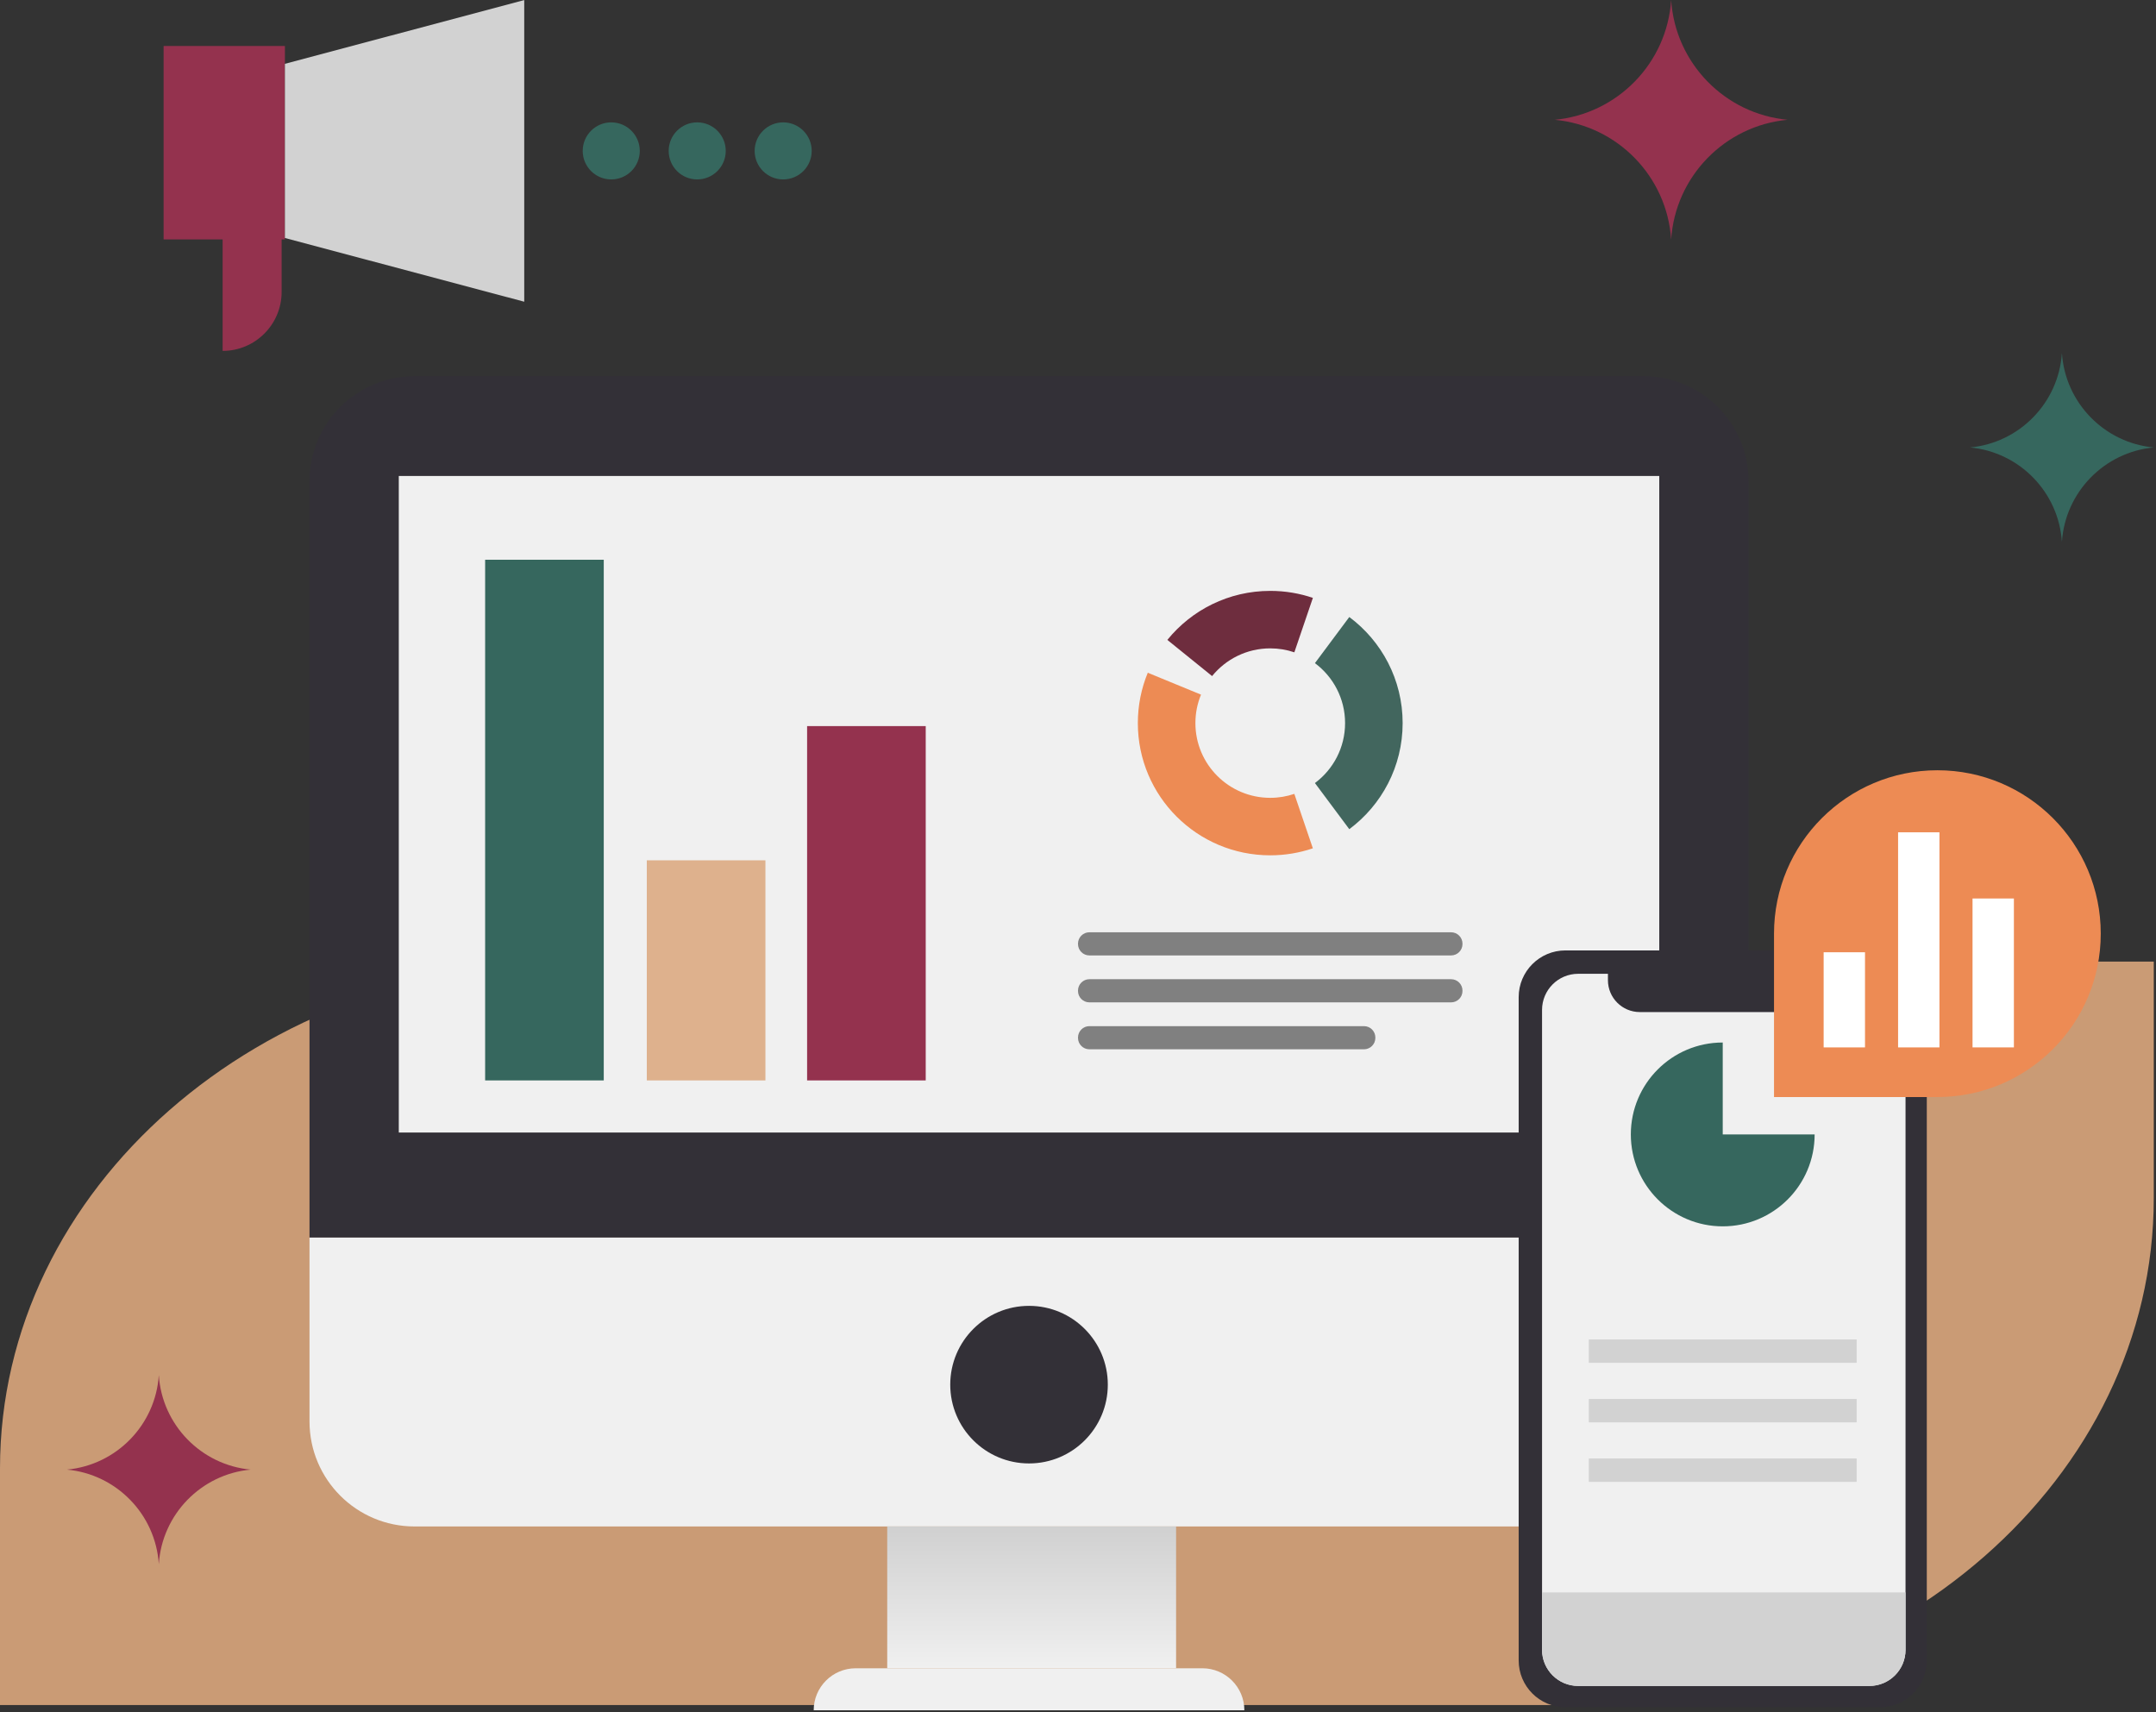
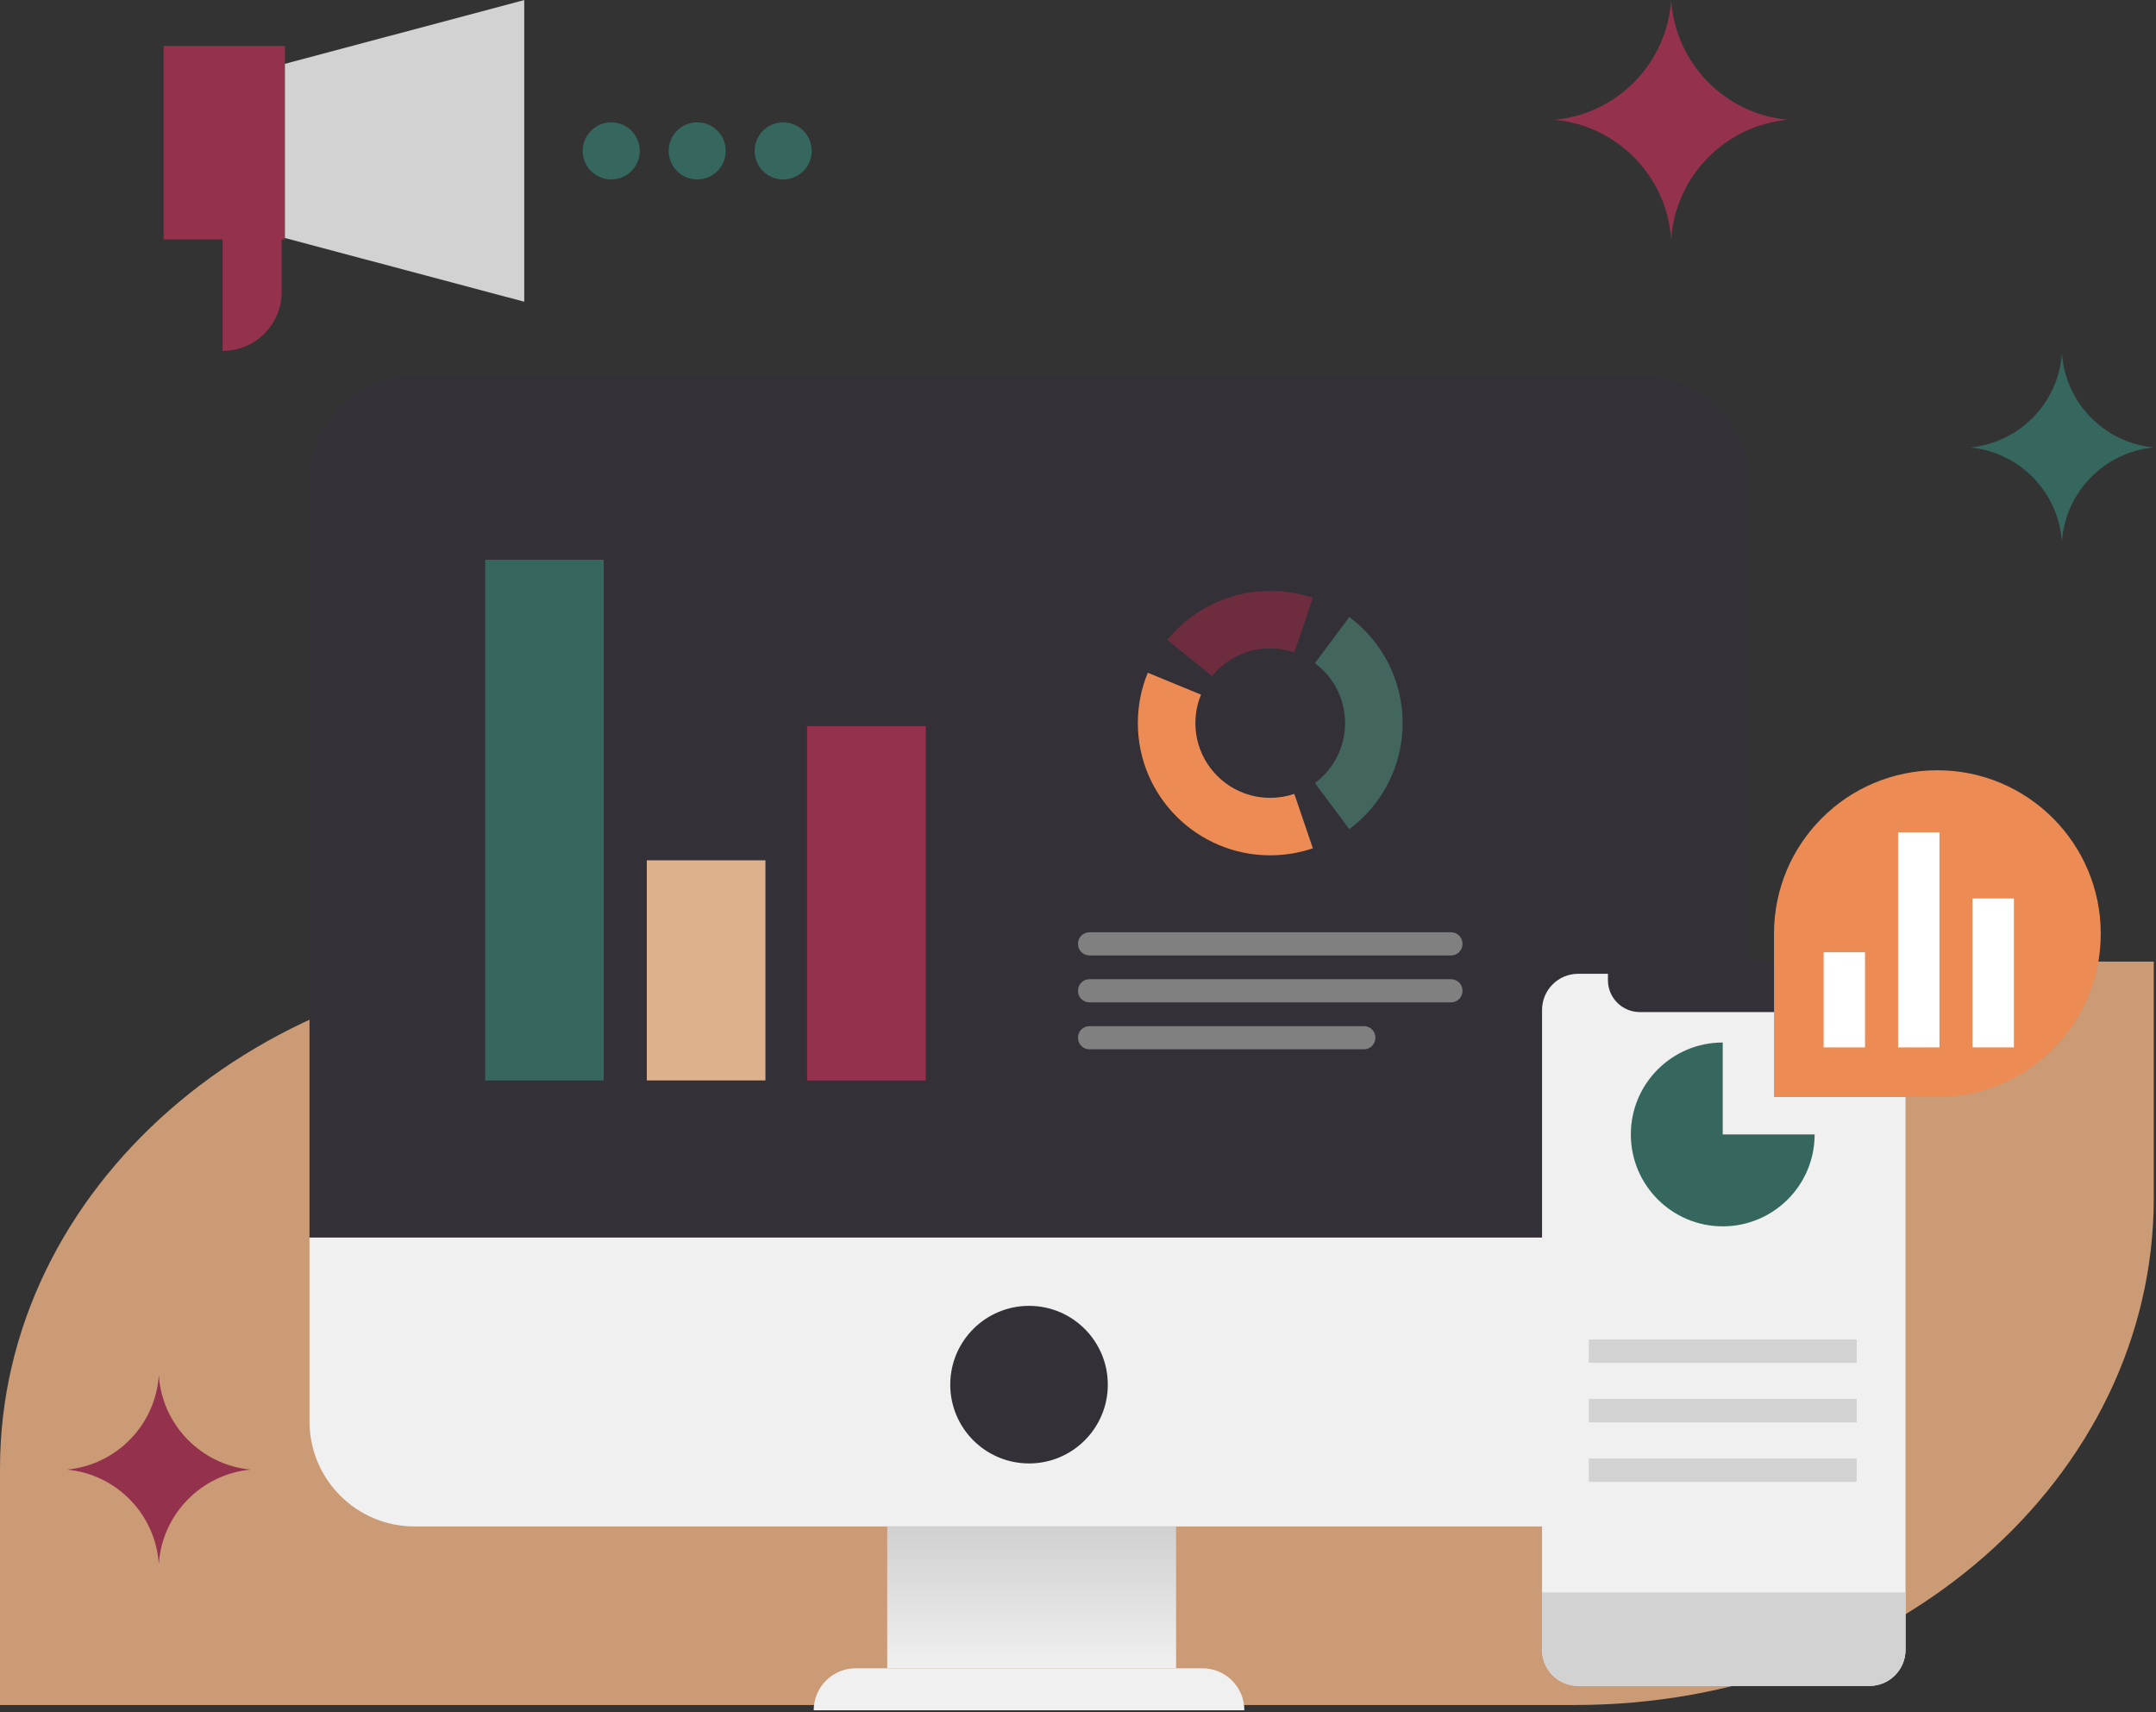
<svg xmlns="http://www.w3.org/2000/svg" width="500" height="397" viewBox="0 0 500 397" fill="none">
  <rect x="0" y="0" width="500" height="397" fill="#333333" stroke="none" />
  <path d="M0 340.529C0 275.61 60.113 222.983 134.269 222.983H499.482V277.838C499.482 342.756 439.367 395.383 365.212 395.383H0V340.529Z" fill="#CA9B75" />
  <path d="M478.18 125.676C477.427 114.118 468.347 104.834 456.879 103.763C468.347 102.692 477.427 93.407 478.18 81.85C478.933 93.407 488.014 102.692 499.482 103.763C488.014 104.834 478.933 114.118 478.18 125.676Z" fill="#36675E" />
  <path d="M36.83 362.704C36.077 351.147 26.996 341.862 15.528 340.791C26.996 339.72 36.077 330.435 36.83 318.878C37.583 330.435 46.663 339.72 58.131 340.791C46.663 341.862 37.583 351.147 36.83 362.704Z" fill="#94324E" />
  <path d="M387.558 55.557C386.603 40.905 375.093 29.136 360.555 27.777C375.093 26.421 386.603 14.65 387.558 0C388.512 14.65 400.023 26.421 414.56 27.777C400.023 29.136 388.512 40.907 387.558 55.557Z" fill="#94324E" />
  <path d="M71.778 111.594C71.778 98.14 82.684 87.234 96.138 87.234H381.148C394.602 87.234 405.508 98.14 405.508 111.594V286.985H71.778V111.594Z" fill="#333037" />
  <path d="M71.778 286.985H405.508V329.615C405.508 343.069 394.602 353.975 381.148 353.975H96.138C82.684 353.975 71.778 343.069 71.778 329.615V286.985Z" fill="#F0F0F0" />
  <path d="M238.643 339.359C248.733 339.359 256.913 331.179 256.913 321.089C256.913 310.999 248.733 302.819 238.643 302.819C228.553 302.819 220.373 310.999 220.373 321.089C220.373 331.179 228.553 339.359 238.643 339.359Z" fill="#333037" />
  <path d="M272.747 353.975H205.757V386.86H272.747V353.975Z" fill="url(#paint0_linear_305_422)" />
  <path d="M188.705 396.605C188.705 391.224 193.068 386.861 198.449 386.861H278.837C284.218 386.861 288.581 391.224 288.581 396.605H188.705Z" fill="#F0F0F0" />
-   <path d="M384.802 110.376H92.484V262.625H384.802V110.376Z" fill="#F0F0F0" />
  <path fill-rule="evenodd" clip-rule="evenodd" d="M263.878 167.681C263.878 163.546 264.697 159.603 266.183 156.004L278.53 161.081C277.689 163.115 277.227 165.344 277.227 167.681C277.227 177.252 284.996 185.011 294.58 185.011C296.535 185.011 298.415 184.688 300.168 184.093L304.466 196.718C301.365 197.771 298.039 198.342 294.58 198.342C277.624 198.342 263.878 184.614 263.878 167.681Z" fill="#ED8B54" />
  <path d="M304.946 153.777C309.19 156.937 311.938 161.988 311.938 167.681C311.938 173.373 309.19 178.425 304.946 181.584L312.916 192.279C320.425 186.69 325.288 177.752 325.288 167.681C325.288 157.609 320.425 148.672 312.916 143.082L304.946 153.777Z" fill="#42665E" />
  <path fill-rule="evenodd" clip-rule="evenodd" d="M304.472 138.644C301.37 137.591 298.044 137.021 294.585 137.021C284.95 137.021 276.35 141.453 270.721 148.388L281.097 156.777C284.279 152.857 289.139 150.351 294.585 150.351C296.54 150.351 298.42 150.673 300.173 151.269L304.472 138.644Z" fill="#6E2D3E" />
  <path fill-rule="evenodd" clip-rule="evenodd" d="M339.166 218.828C339.166 217.37 337.981 216.188 336.526 216.188C323.447 216.188 265.719 216.188 252.64 216.188C251.185 216.188 250 217.37 250 218.828C250 218.858 250 218.888 250 218.918C250 220.376 251.185 221.558 252.64 221.558C265.719 221.558 323.447 221.558 336.526 221.558C337.981 221.558 339.166 220.376 339.166 218.918C339.166 218.888 339.166 218.858 339.166 218.828Z" fill="#808080" />
  <path fill-rule="evenodd" clip-rule="evenodd" d="M339.166 229.711C339.166 228.253 337.981 227.071 336.526 227.071C323.447 227.071 265.719 227.071 252.64 227.071C251.185 227.071 250 228.253 250 229.711C250 229.742 250 229.772 250 229.802C250 231.26 251.185 232.442 252.64 232.442C265.719 232.442 323.447 232.442 336.526 232.442C337.981 232.442 339.166 231.26 339.166 229.802C339.166 229.772 339.166 229.742 339.166 229.711Z" fill="#808080" />
  <path fill-rule="evenodd" clip-rule="evenodd" d="M318.961 240.594C318.961 239.136 317.78 237.954 316.32 237.954C305.371 237.954 263.591 237.954 252.642 237.954C251.186 237.954 250 239.136 250 240.594C250 240.625 250 240.655 250 240.685C250 242.143 251.186 243.325 252.642 243.325C263.591 243.325 305.371 243.325 316.32 243.325C317.78 243.325 318.961 242.143 318.961 240.685C318.961 240.655 318.961 240.625 318.961 240.594Z" fill="#808080" />
  <path d="M140.017 129.801H112.508V250.542H140.017V129.801Z" fill="#36675E" />
  <path d="M177.509 199.499H150V250.544H177.509V199.499Z" fill="#DEB18D" />
  <path d="M214.685 168.376H187.176V250.542H214.685V168.376Z" fill="#94324E" />
  <path d="M188.244 34.992C188.244 38.647 185.281 41.608 181.628 41.608C177.973 41.608 175.011 38.647 175.011 34.992C175.011 31.338 177.973 28.376 181.628 28.376C185.281 28.376 188.244 31.338 188.244 34.992Z" fill="#36675E" />
  <path d="M148.371 34.992C148.371 38.647 145.408 41.608 141.754 41.608C138.099 41.608 135.138 38.647 135.138 34.992C135.138 31.338 138.099 28.376 141.754 28.376C145.408 28.376 148.371 31.338 148.371 34.992Z" fill="#36675E" />
  <path d="M168.307 34.992C168.307 38.647 165.345 41.608 161.691 41.608C158.036 41.608 155.074 38.647 155.074 34.992C155.074 31.338 158.036 28.376 161.691 28.376C165.345 28.376 168.307 31.338 168.307 34.992Z" fill="#36675E" />
  <path d="M66.075 10.664H37.944V55.521H66.075V10.664Z" fill="#94324E" />
  <path d="M66.075 14.797L121.576 0.019L121.577 69.966L66.075 55.188L66.075 14.797Z" fill="#D2D2D2" />
  <path d="M51.629 38.794H65.314V67.685C65.314 75.243 59.187 81.37 51.629 81.37V38.794Z" fill="#94324E" />
-   <path d="M352.197 231.239C352.197 225.249 357.053 220.394 363.042 220.394H436C441.99 220.394 446.845 225.249 446.845 231.239V385.042C446.845 391.031 441.99 395.887 436 395.887H363.042C357.053 395.887 352.197 391.031 352.197 385.042V231.239Z" fill="#333037" />
  <path d="M357.618 234.197C357.618 229.568 361.37 225.816 365.998 225.816H433.533C438.162 225.816 441.914 229.568 441.914 234.197V382.577C441.914 387.205 438.162 390.957 433.533 390.957H365.998C361.37 390.957 357.618 387.205 357.618 382.577V234.197Z" fill="#F0F0F0" />
  <path d="M357.618 369.269H441.914V382.578C441.914 387.207 438.162 390.959 433.533 390.959H365.998C361.37 390.959 357.618 387.207 357.618 382.578V369.269Z" fill="#D2D2D2" />
  <path d="M372.898 222.86H425.644V227.297C425.644 231.381 422.334 234.691 418.25 234.691H380.292C376.208 234.691 372.898 231.381 372.898 227.297V222.86Z" fill="#333037" />
  <path d="M430.576 310.604H368.463V316.026H430.576V310.604Z" fill="#D2D2D2" />
  <path d="M430.576 324.406H368.463V329.829H430.576V324.406Z" fill="#D2D2D2" />
  <path d="M430.576 338.208H368.463V343.631H430.576V338.208Z" fill="#D2D2D2" />
  <path fill-rule="evenodd" clip-rule="evenodd" d="M399.52 241.75C387.749 241.75 378.208 251.297 378.208 263.065C378.208 274.826 387.757 284.38 399.52 284.38C411.292 284.38 420.834 274.841 420.834 263.065H399.52V241.75Z" fill="#36675E" />
  <path d="M411.413 254.394H449.301C470.226 254.394 487.189 237.431 487.189 216.506C487.189 195.581 470.226 178.618 449.301 178.618C428.376 178.618 411.413 195.581 411.413 216.506V254.394Z" fill="#ED8B54" />
  <path d="M449.78 242.884V193.006H440.188V242.884H449.78Z" fill="white" />
  <path d="M467.045 242.883V208.353H457.453V242.883H467.045Z" fill="white" />
  <path d="M432.515 242.884V220.822H422.923V242.884H432.515Z" fill="white" />
  <defs>
    <linearGradient id="paint0_linear_305_422" x1="239.252" y1="386.86" x2="239.252" y2="316.826" gradientUnits="userSpaceOnUse">
      <stop stop-color="#F0F0F0" />
      <stop offset="1" stop-color="#ACACAC" />
    </linearGradient>
  </defs>
</svg>